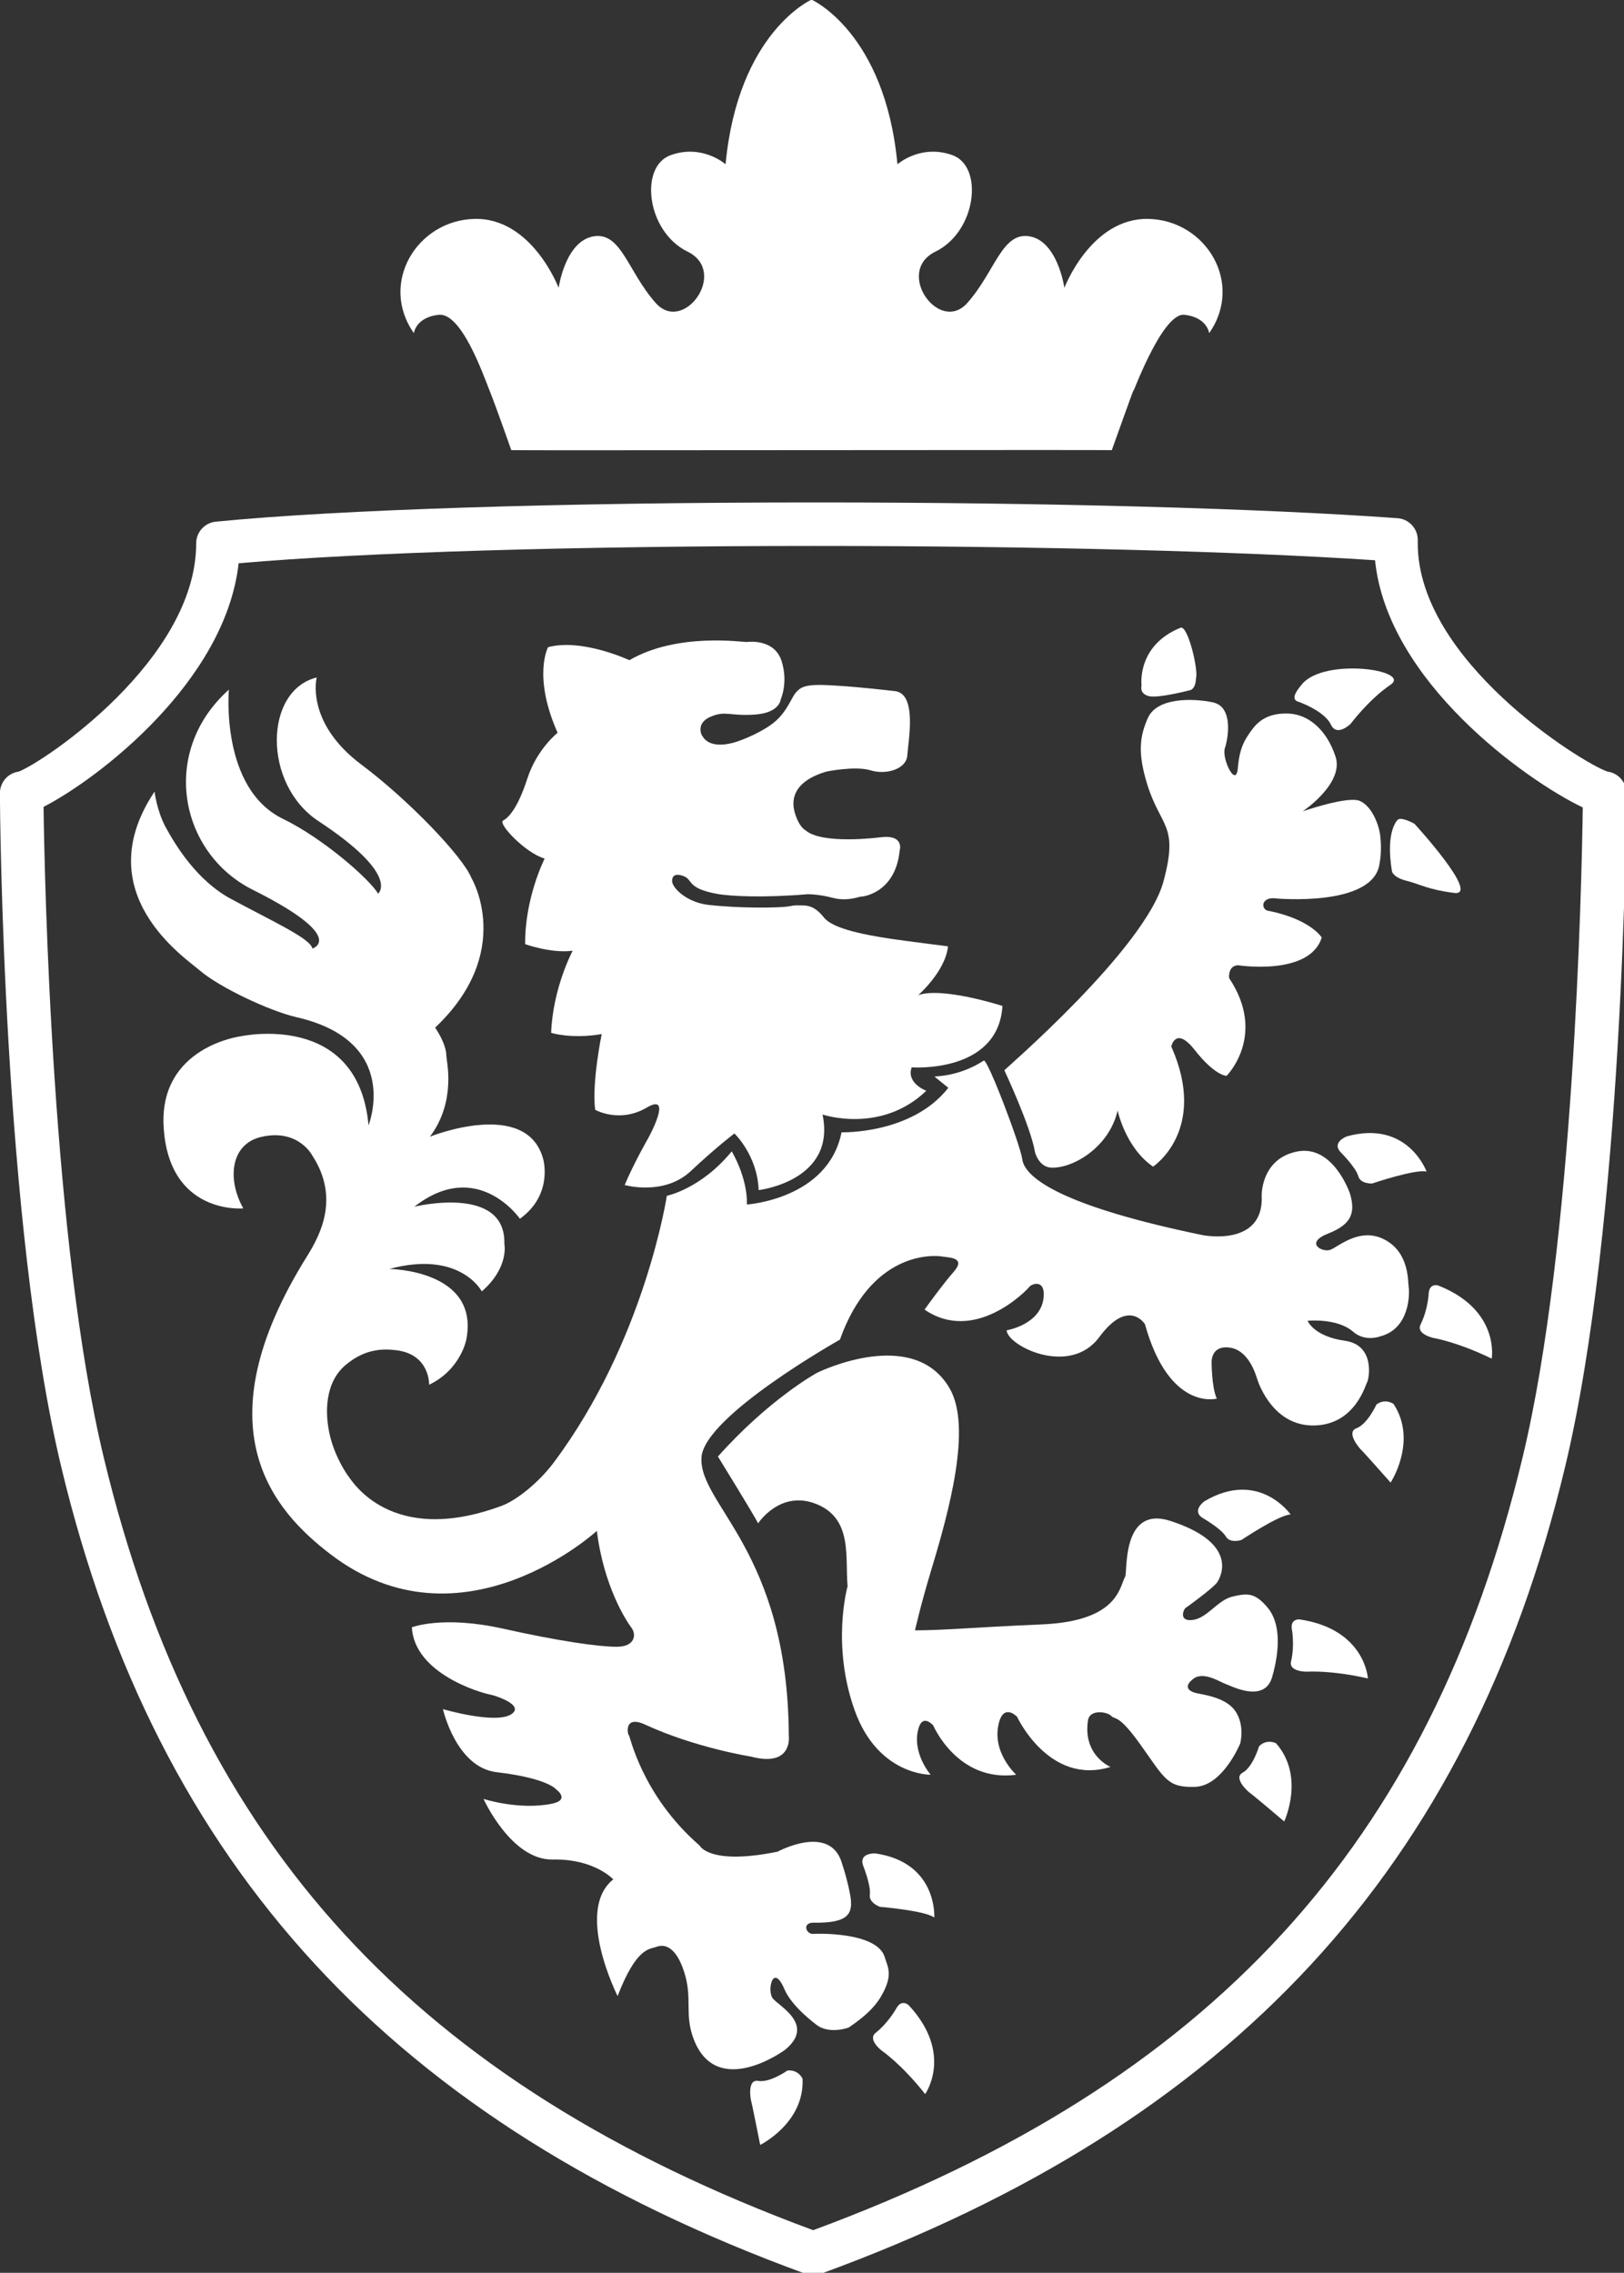
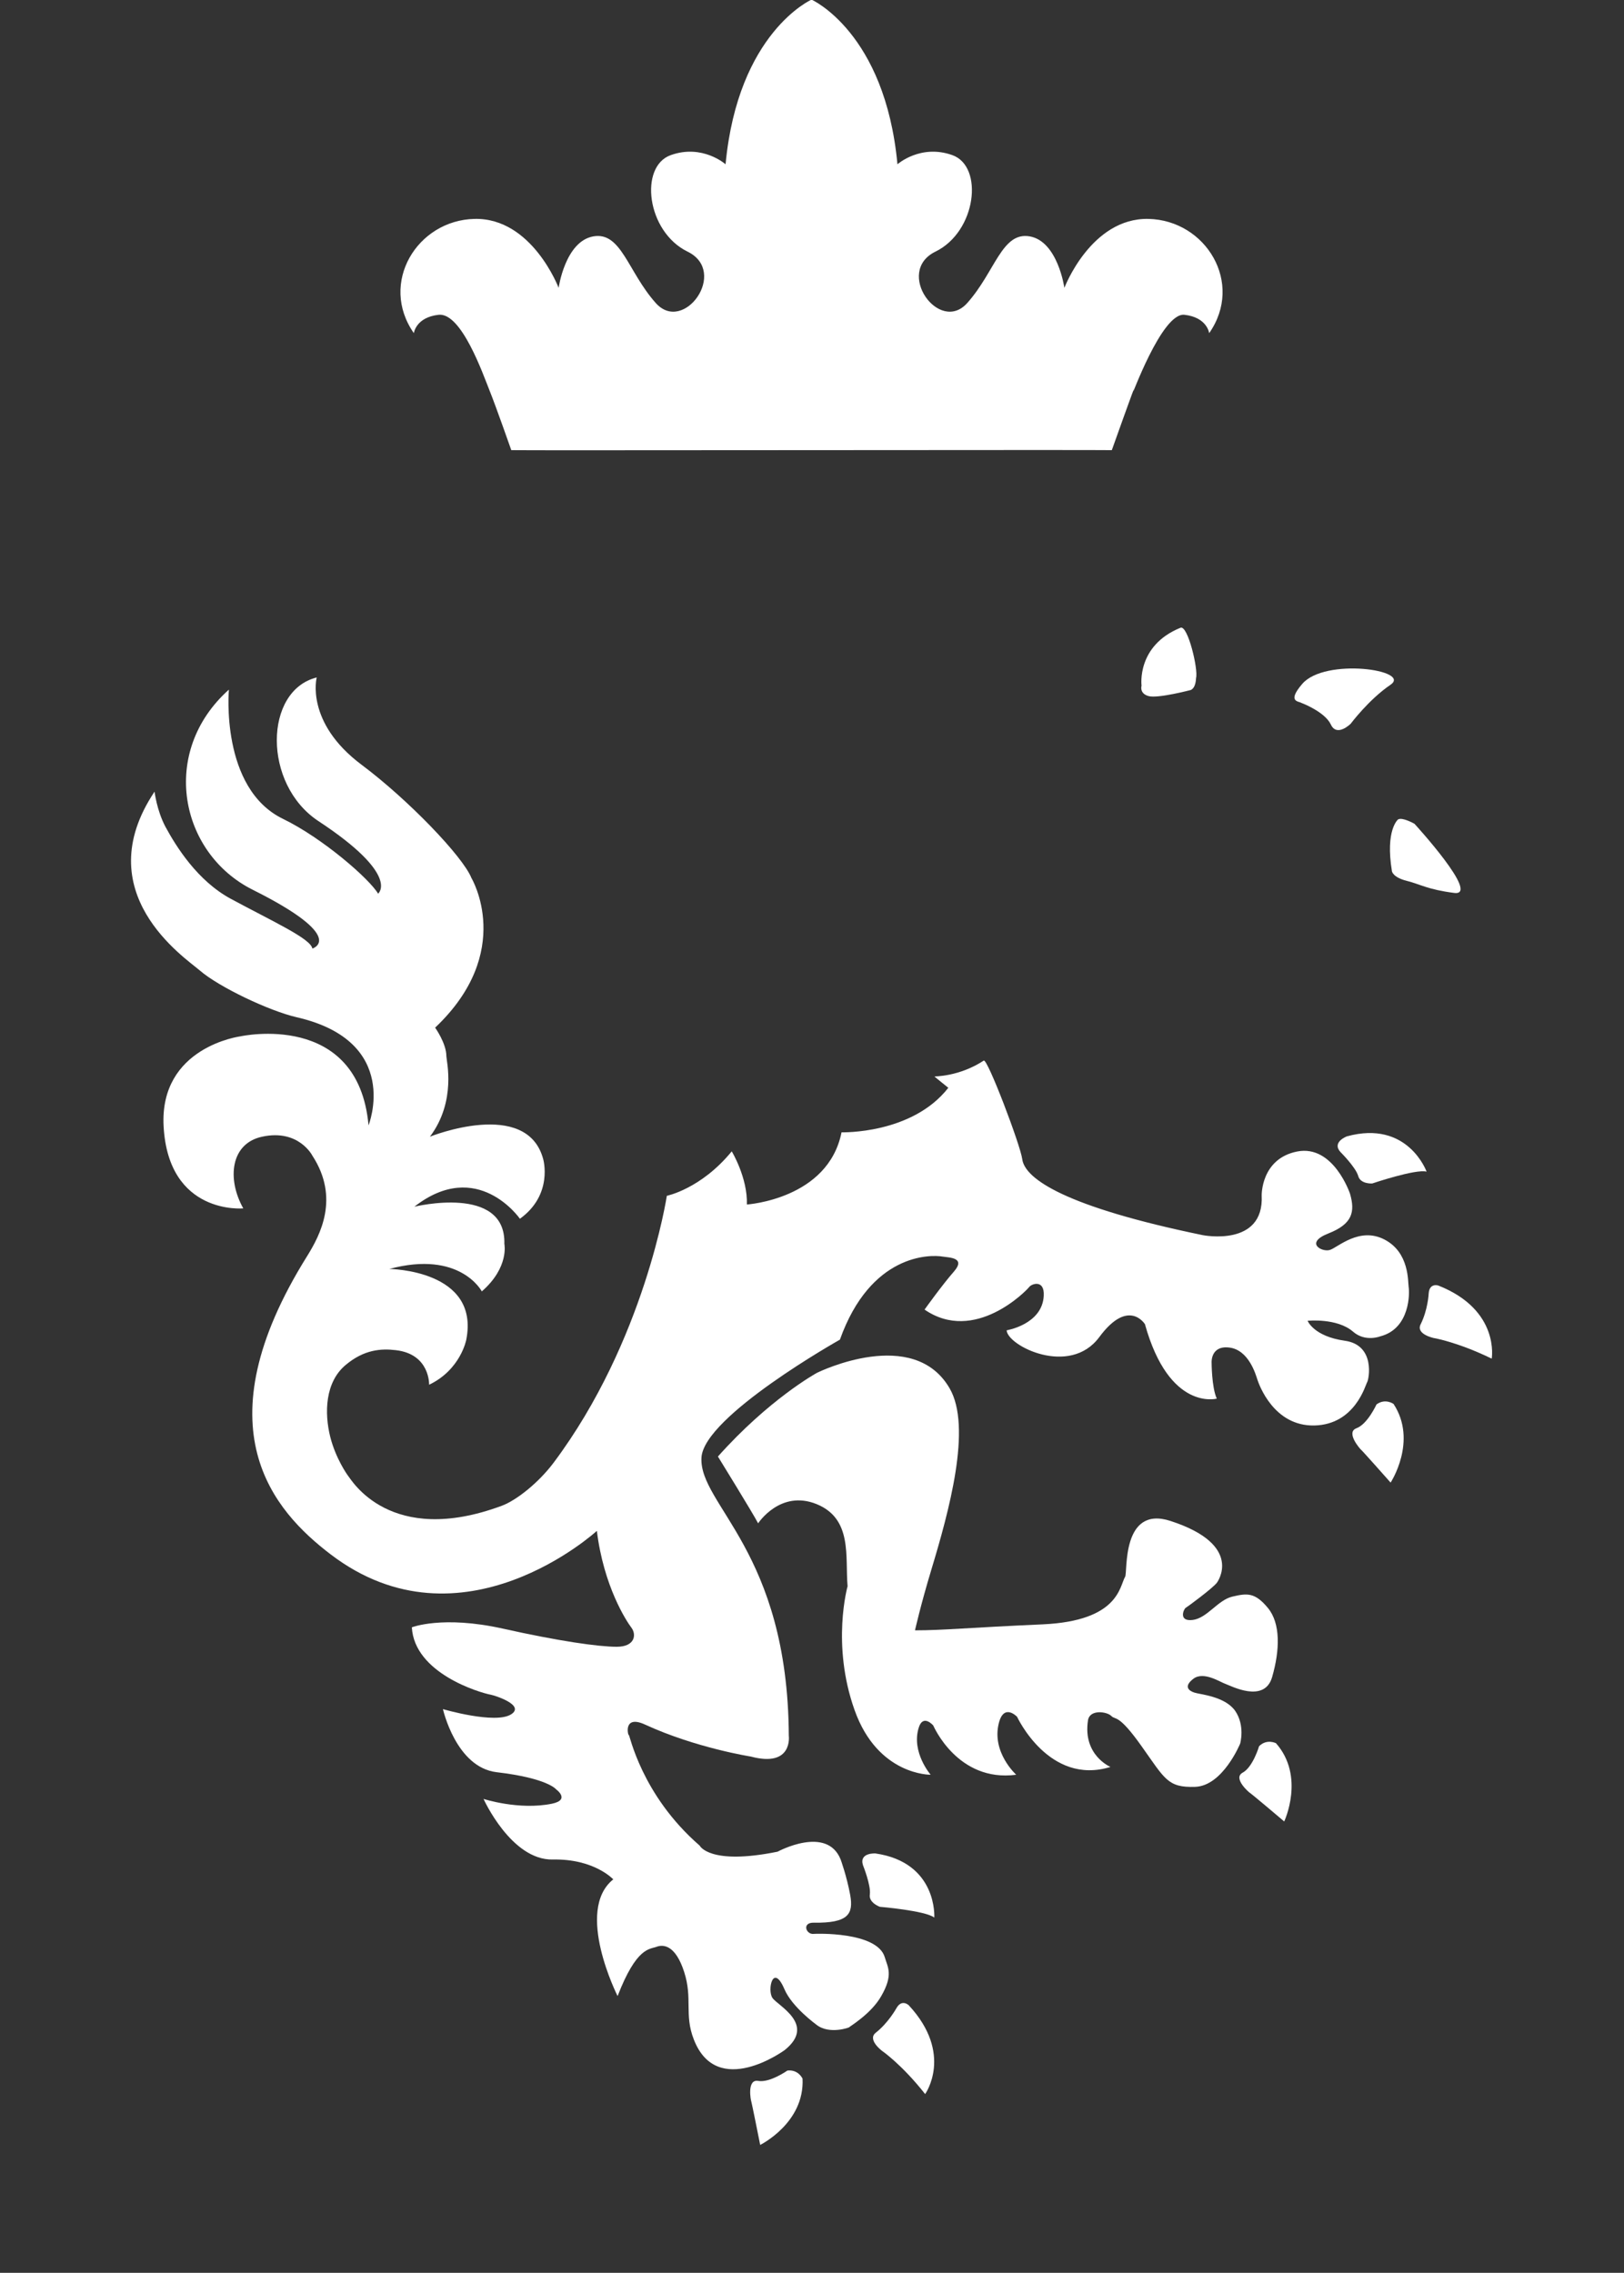
<svg xmlns="http://www.w3.org/2000/svg" xmlns:ns1="http://www.inkscape.org/namespaces/inkscape" xmlns:ns2="http://sodipodi.sourceforge.net/DTD/sodipodi-0.dtd" width="18.451mm" height="25.822mm" viewBox="0 0 18.451 25.822" version="1.1" id="svg10752" ns1:version="0.92.3 (2405546, 2018-03-11)" ns2:docname="ristorante-papa-rex-logo-bianco.svg">
  <rect x="0" y="0" width="18.451" height="25.822" fill="#333333" stroke="none" />
  <defs id="defs10746" />
  <ns2:namedview id="base" pagecolor="#ffffff" bordercolor="#666666" borderopacity="1.0" ns1:pageopacity="0.0" ns1:pageshadow="2" ns1:zoom="3.959798" ns1:cx="-17.865894" ns1:cy="25.941119" ns1:document-units="mm" ns1:current-layer="layer1" showgrid="false" fit-margin-top="0" fit-margin-left="0" fit-margin-right="0" fit-margin-bottom="0" ns1:window-width="1680" ns1:window-height="1026" ns1:window-x="1280" ns1:window-y="24" ns1:window-maximized="1" />
  <g ns1:label="Livello 1" ns1:groupmode="layer" id="layer1" transform="translate(-97.364,-129.875)">
    <g id="g20" transform="matrix(0.265,0,0,-0.265,113.003,145.831)" style="display:inline;fill:#ffffff;fill-opacity:1">
      <path d="m 0,0 c 0,0 -0.383,-0.845 -0.859,-1.021 -0.477,-0.178 0.171,-0.904 0.187,-0.912 0.02,0 1.145,-1.268 1.277,-1.418 0,0 1.17,1.779 0.126,3.372 C 0.731,0.021 0.378,0.277 0,0" style="fill:#ffffff;fill-opacity:1;fill-rule:nonzero;stroke:none" id="path22" ns1:connector-curvature="0" />
    </g>
    <g id="g24" transform="matrix(0.265,0,0,-0.265,113.596,144.57)" style="display:inline;fill:#ffffff;fill-opacity:1">
      <path d="m 0,0 c 0,-0.019 -0.036,-0.708 -0.347,-1.327 -0.21,-0.427 0.57,-0.586 0.57,-0.586 0,0 1.007,-0.166 2.479,-0.883 0,0 0.366,2.081 -2.28,3.131 C 0.422,0.339 0.032,0.47 0,0" style="fill:#ffffff;fill-opacity:1;fill-rule:nonzero;stroke:none" id="path26" ns1:connector-curvature="0" />
    </g>
    <g id="g28" transform="matrix(0.265,0,0,-0.265,112.593,142.963)" style="display:inline;fill:#ffffff;fill-opacity:1">
      <path d="m 0,0 c 0,0 0.658,-0.653 0.764,-1.031 0.098,-0.354 0.6,-0.319 0.6,-0.319 0,0 1.864,0.632 2.331,0.507 0,0 -0.802,2.232 -3.417,1.513 C 0.278,0.67 -0.381,0.427 0,0" style="fill:#ffffff;fill-opacity:1;fill-rule:nonzero;stroke:none" id="path30-9" ns1:connector-curvature="0" />
    </g>
    <g id="g32" transform="matrix(0.265,0,0,-0.265,106.31,153.399)" style="display:inline;fill:#ffffff;fill-opacity:1">
      <path d="m 0,0 c 0,0 -0.754,-0.532 -1.253,-0.444 -0.5,0.086 -0.31,-0.868 -0.296,-0.878 0.011,-0.011 0.346,-1.676 0.382,-1.866 0,0 1.91,0.939 1.816,2.842 0,0 -0.179,0.401 -0.649,0.346" style="fill:#ffffff;fill-opacity:1;fill-rule:nonzero;stroke:none" id="path34-5" ns1:connector-curvature="0" />
    </g>
    <g id="g36-6" transform="matrix(0.265,0,0,-0.265,107.549,152.69)" style="display:inline;fill:#ffffff;fill-opacity:1">
      <path d="m 0,0 c -0.012,-0.018 -0.341,-0.621 -0.886,-1.053 -0.377,-0.291 0.258,-0.771 0.258,-0.771 0,0 0.847,-0.576 1.858,-1.86 0,0 1.234,1.723 -0.704,3.809 C 0.526,0.125 0.229,0.408 0,0" style="fill:#ffffff;fill-opacity:1;fill-rule:nonzero;stroke:none" id="path38" ns1:connector-curvature="0" />
    </g>
    <g id="g40" transform="matrix(0.265,0,0,-0.265,107.169,151.067)" style="display:inline;fill:#ffffff;fill-opacity:1">
      <path d="m 0,0 c 0,0 0.346,-0.86 0.293,-1.25 -0.056,-0.36 0.43,-0.53 0.43,-0.53 0,0 1.952,-0.163 2.333,-0.461 0,0 0.152,2.364 -2.528,2.75 0,0 -0.707,0.04 -0.528,-0.509" style="fill:#ffffff;fill-opacity:1;fill-rule:nonzero;stroke:none" id="path42" ns1:connector-curvature="0" />
    </g>
    <g id="g44-8" transform="matrix(0.265,0,0,-0.265,111.669,149.714)" style="display:inline;fill:#ffffff;fill-opacity:1">
      <path d="m 0,0 c 0,0 -0.261,-0.893 -0.704,-1.134 -0.444,-0.241 0.299,-0.87 0.314,-0.87 0.021,0 1.316,-1.09 1.467,-1.222 0,0 0.909,1.924 -0.352,3.354 C 0.725,0.128 0.334,0.332 0,0" style="fill:#ffffff;fill-opacity:1;fill-rule:nonzero;stroke:none" id="path46" ns1:connector-curvature="0" />
    </g>
    <g id="g48-9" transform="matrix(0.265,0,0,-0.265,112.041,148.385)" style="display:inline;fill:#ffffff;fill-opacity:1">
-       <path d="m 0,0 c 0.008,-0.02 0.127,-0.7 -0.032,-1.376 -0.114,-0.459 0.684,-0.444 0.684,-0.444 0,0 1.021,0.074 2.61,-0.291 0,0 -0.11,2.111 -2.927,2.532 C 0.335,0.421 -0.07,0.463 0,0" style="fill:#ffffff;fill-opacity:1;fill-rule:nonzero;stroke:none" id="path50" ns1:connector-curvature="0" />
-     </g>
+       </g>
    <g id="g52" transform="matrix(0.265,0,0,-0.265,111.026,147.12)" style="display:inline;fill:#ffffff;fill-opacity:1">
-       <path d="m 0,0 c 0,0 0.803,-0.459 1.002,-0.799 0.186,-0.312 0.668,-0.148 0.668,-0.148 0,0 1.633,1.092 2.109,1.092 0,0 -1.35,1.948 -3.688,0.572 C 0.091,0.722 -0.481,0.312 0,0" style="fill:#ffffff;fill-opacity:1;fill-rule:nonzero;stroke:none" id="path54" ns1:connector-curvature="0" />
-     </g>
+       </g>
    <g id="g56-5" transform="matrix(0.265,0,0,-0.265,110.663,147.155)" style="display:inline;fill:#ffffff;fill-opacity:1">
      <path d="m 0,0 c -2.114,0.686 -1.836,-2.205 -1.946,-2.39 -0.243,-0.407 -0.259,-1.891 -3.526,-2.042 -3.254,-0.144 -4.26,-0.257 -5.484,-0.257 0,0 0.243,1.085 0.695,2.58 0.755,2.497 1.762,6.13 0.787,7.8 -1.554,2.671 -5.592,0.703 -5.671,0.667 -0.072,-0.037 -2.077,-1.149 -4.26,-3.595 0,0 1.503,-2.438 1.724,-2.864 0,0 0.945,1.454 2.503,0.825 1.556,-0.632 1.222,-2.265 1.332,-3.523 0,0 -0.704,-2.486 0.298,-5.304 0.998,-2.817 3.263,-2.777 3.263,-2.777 0,0 -0.828,0.956 -0.517,1.998 0.184,0.635 0.629,0.113 0.629,0.113 0,0.004 1.036,-2.447 3.557,-2.111 0,0 -1.071,0.962 -0.743,2.224 0.222,0.853 0.78,0.26 0.78,0.26 0,0 1.37,-2.964 4.004,-2.149 0,0 -1.196,0.499 -0.964,1.998 0.074,0.484 0.817,0.375 0.999,0.187 0.185,-0.187 0.299,0.113 1.297,-1.295 1.004,-1.409 1.116,-1.783 2.297,-1.744 1.188,0.039 1.931,1.854 1.931,1.854 0,0 0.223,0.776 -0.219,1.411 -0.448,0.625 -1.522,0.698 -1.745,0.776 -0.225,0.073 -0.484,0.257 -0.036,0.597 0.442,0.327 1.149,-0.153 1.369,-0.224 0.222,-0.076 1.671,-0.856 2.002,0.294 0.331,1.148 0.37,2.299 -0.186,2.967 C 3.616,-3.057 3.282,-3.095 2.651,-3.243 2.02,-3.392 1.574,-4.168 0.945,-4.245 0.317,-4.318 0.572,-3.761 0.651,-3.724 c 0.071,0.04 1.147,0.831 1.336,1.075 0,0 1.211,1.609 -1.987,2.649" style="fill:#ffffff;fill-opacity:1;fill-rule:nonzero;stroke:none" id="path58" ns1:connector-curvature="0" />
    </g>
    <g id="g60-5" transform="matrix(0.265,0,0,-0.265,105.246,153.044)" style="display:inline;fill:#ffffff;fill-opacity:1">
      <path d="m 0,0 c -0.415,1.067 -0.04,1.742 -0.412,2.891 -0.372,1.151 -0.889,1.186 -1.184,1.075 -0.295,-0.113 -0.853,0 -1.669,-2.112 0,0 -1.855,3.667 -0.186,5.003 0,0 -0.813,0.889 -2.596,0.851 -1.779,-0.035 -2.966,2.598 -2.966,2.598 0,0 1.515,-0.493 2.929,-0.206 0.807,0.166 0.188,0.612 0.188,0.612 0,0 -0.354,0.482 -2.557,0.74 -1.742,0.208 -2.3,2.704 -2.3,2.704 -0.003,0 2.25,-0.66 2.927,-0.221 0.598,0.389 -0.674,0.797 -0.87,0.837 -0.503,0.093 -3.282,0.927 -3.39,2.891 0,0 1.315,0.519 3.893,-0.054 2.412,-0.539 4.114,-0.78 4.891,-0.78 0.781,0 0.853,0.518 0.631,0.816 -0.224,0.295 -1.19,1.778 -1.483,4.153 0,0 -5.785,-5.304 -11.417,-1.005 -2.427,1.853 -5.624,5.396 -1.002,12.789 0.553,0.893 1.406,2.485 0.221,4.304 0,0 -0.584,1.149 -2.149,0.812 -1.36,-0.286 -1.52,-1.814 -0.812,-3.075 0,0 -3.209,-0.299 -3.416,3.521 -0.183,3.412 3.302,3.857 3.302,3.857 0,0 5.04,1.111 5.484,-3.817 0,0 1.44,3.593 -3.075,4.633 -1.177,0.269 -3.336,1.296 -4.152,2.001 -0.657,0.565 -4.841,3.338 -1.947,7.673 0,0 0.092,-0.796 0.464,-1.502 0.463,-0.856 1.378,-2.326 2.814,-3.098 1.786,-0.963 3.43,-1.709 3.487,-2.129 0,0 1.557,0.467 -2.559,2.523 -3.133,1.57 -4.006,5.908 -1.019,8.579 0,0.005 -0.383,-4.227 2.318,-5.54 1.705,-0.827 3.71,-2.576 4.079,-3.208 0,0 0.984,0.78 -2.56,3.113 -2.398,1.583 -2.331,5.598 -0.072,6.157 0,0 -0.506,-1.925 1.924,-3.743 1.987,-1.485 4.342,-3.931 4.71,-4.856 0,0 1.887,-3.153 -1.557,-6.415 0,0 0.482,-0.671 0.482,-1.225 0,-0.182 0.444,-1.924 -0.705,-3.449 0,0 4.152,1.67 4.856,-0.961 0,0 0.444,-1.52 -0.998,-2.558 0,0 -1.817,2.631 -4.525,0.517 0,0 3.93,0.966 3.858,-1.593 0,0 0.218,-1.003 -0.966,-2.038 0,0 -0.927,1.779 -3.966,0.962 0,0 3.892,-0.032 3.299,-3.036 0,0 -0.241,-1.284 -1.593,-1.928 0,0 0.047,1.315 -1.432,1.483 -0.624,0.073 -1.354,0.029 -2.144,-0.634 -0.883,-0.735 -0.923,-2.053 -0.66,-3.095 0.234,-0.915 0.717,-1.604 0.769,-1.668 0.131,-0.153 1.79,-3.053 6.58,-1.276 0.626,0.232 1.577,0.983 2.226,1.849 3.912,5.225 4.853,11.441 4.853,11.441 0,0 1.464,0.294 2.783,1.906 0,0 0.685,-1.13 0.649,-2.279 0,0 3.484,0.223 4.058,3.095 0,0 3.02,-0.091 4.578,1.909 0,0 -0.556,0.446 -0.595,0.486 -0.007,0.004 1.057,-0.015 2.114,0.68 0.156,0.107 1.575,-3.632 1.65,-4.223 0.111,-0.853 1.859,-2.049 7.746,-3.262 0,0 2.633,-0.523 2.52,1.706 0,0 -0.033,1.574 1.521,1.881 1.558,0.305 2.266,-1.809 2.266,-1.809 0.224,-0.775 0.11,-1.297 -0.93,-1.705 -1.039,-0.408 -0.259,-0.817 0.073,-0.704 0.335,0.108 1.261,1.001 2.333,0.445 1.08,-0.558 1.002,-1.817 1.038,-2.037 0.042,-0.223 0.077,-1.784 -1.22,-2.115 0,0 -0.642,-0.256 -1.167,0.204 -0.688,0.594 -1.945,0.463 -1.945,0.463 0,0 0.26,-0.667 1.591,-0.854 1.334,-0.184 1.035,-1.669 0.962,-1.777 -0.072,-0.11 -0.511,-1.817 -2.263,-1.857 -1.74,-0.037 -2.371,1.747 -2.443,1.965 -0.072,0.227 -0.37,1.262 -1.187,1.374 -0.816,0.111 -0.776,-0.63 -0.776,-0.63 0,0 0,-1.075 0.222,-1.557 0,0 -2.038,-0.558 -3.08,3.19 0,0 -0.703,1.146 -1.96,-0.556 -1.267,-1.707 -3.934,-0.37 -3.97,0.294 0,0 1.53,0.251 1.591,1.48 0.04,0.707 -0.514,0.523 -0.625,0.376 -0.11,-0.15 -2.335,-2.446 -4.485,-0.967 0,0 0.766,1.071 1.258,1.629 0.529,0.607 -0.206,0.597 -0.471,0.642 -0.545,0.096 -3.099,0.13 -4.416,-3.56 0,0 -5.826,-3.273 -5.935,-5.05 -0.122,-2.033 3.704,-4.002 3.744,-11.934 0,0 0.185,-1.375 -1.632,-0.889 0,0 -2.355,0.369 -4.524,1.367 -0.959,0.445 -0.74,-0.478 -0.704,-0.445 0.037,0.042 0.521,-2.555 3.039,-4.741 0,0 0.409,-0.856 3.34,-0.26 0,0 2.111,1.148 2.704,-0.336 0,0 0.258,-0.702 0.409,-1.52 C 6.854,5.373 6.631,4.977 5.149,5 4.621,5.013 4.815,4.476 5.149,4.52 5.185,4.528 7.859,4.631 8.189,3.521 8.317,3.084 8.566,2.77 8.039,1.854 7.598,1.073 6.631,0.518 6.666,0.518 6.707,0.518 5.817,0.183 5.26,0.625 5.26,0.629 4.22,1.371 3.889,2.146 3.397,3.295 3.146,2.115 3.372,1.777 3.594,1.442 5.271,0.637 3.897,-0.463 3.897,-0.463 0.998,-2.589 0,0" style="fill:#ffffff;fill-opacity:1;fill-rule:nonzero;stroke:none" id="path62" ns1:connector-curvature="0" />
    </g>
    <g id="g64" transform="matrix(0.265,0,0,-0.265,110.894,137.714)" style="display:inline;fill:#ffffff;fill-opacity:1">
      <path d="m 0,0 c 0,0 -1.411,-0.372 -1.813,-0.262 -0.409,0.114 -0.301,0.448 -0.301,0.448 0,0 -0.227,1.714 1.67,2.482 C -0.131,2.792 0.322,0.882 0.223,0.518 0.217,0.486 0.223,0.11 0,0" style="fill:#ffffff;fill-opacity:1;fill-rule:nonzero;stroke:none" id="path66" ns1:connector-curvature="0" />
    </g>
    <g id="g68" transform="matrix(0.265,0,0,-0.265,112.15,137.861)" style="display:inline;fill:#ffffff;fill-opacity:1">
      <path d="m 0,0 c 0,0 1,-0.373 1.262,-0.926 0.259,-0.558 0.853,0.036 0.853,0.036 0,0 0.777,1.039 1.702,1.666 0.93,0.63 -2.802,1.177 -3.781,0.04 C -0.633,0.036 -0.112,0.076 0,0" style="fill:#ffffff;fill-opacity:1;fill-rule:nonzero;stroke:none" id="path70" ns1:connector-curvature="0" />
    </g>
    <g id="g72" transform="matrix(0.265,0,0,-0.265,113.248,139.185)" style="display:inline;fill:#ffffff;fill-opacity:1">
      <path d="m 0,0 c 0,0 -0.556,-0.444 -0.262,-2.223 0,0 0.04,-0.26 0.631,-0.408 0.594,-0.15 0.895,-0.372 2.037,-0.519 1.152,-0.149 -1.702,2.964 -1.702,2.964 0,0 -0.517,0.295 -0.704,0.186" style="fill:#ffffff;fill-opacity:1;fill-rule:nonzero;stroke:none" id="path74" ns1:connector-curvature="0" />
    </g>
    <g id="g76" transform="matrix(0.265,0,0,-0.265,108.775,142.035)" style="display:inline;fill:#ffffff;fill-opacity:1">
-       <path d="m 0,0 c 0,0 1.133,-2.41 1.315,-3.518 0,0 0.163,-0.639 0.707,-0.656 0.919,-0.033 2.472,0.87 2.834,2.449 0,0 0.334,-1.592 1.519,-2.405 0,0 2.376,1.556 0.782,5.151 0,0 0.184,0.893 1.001,-0.146 0.815,-1.039 1.297,-1.112 1.37,-1.112 0,0 1.743,1.739 0.11,4.188 0,0 -0.073,0.518 0.372,0.554 0,0 3.076,-0.481 3.597,1.188 0,0 -0.465,0.769 -2.245,1.137 0,0 -0.135,0 -0.211,0.106 -0.142,0.2 0.025,0.491 0.473,0.434 0,0 4.261,-0.398 4.466,1.528 0,0 0.103,0.455 0.028,1.139 -0.054,0.486 -0.36,1.292 -0.881,1.513 -0.521,0.223 -2.447,-0.447 -2.447,-0.447 0,0 1.779,1.187 1.412,2.336 -0.373,1.147 -1.151,1.815 -2.006,1.855 -0.85,0.037 -1.299,-0.298 -1.592,-0.708 -0.295,-0.408 -0.518,-0.74 -0.594,-1.628 -0.072,-0.89 -0.703,0.408 -0.555,0.853 0.147,0.444 0.368,1.781 -0.52,1.965 C 8.046,15.961 6.545,15.979 6.154,15.108 5.81,14.335 5.707,13.625 6.116,12.29 6.696,10.392 7.487,10.566 6.823,8.102 6.04,5.201 -0.036,0 0,0" style="fill:#ffffff;fill-opacity:1;fill-rule:nonzero;stroke:none" id="path78-2" ns1:connector-curvature="0" />
-     </g>
+       </g>
    <g id="g84" transform="matrix(0.265,0,0,-0.265,107.54,137.728)" style="display:inline;fill:#ffffff;fill-opacity:1">
-       <path d="M 0,0 C 0,0 -2.853,0.339 -3.597,0.255 -3.927,0.222 -4.096,0.157 -4.281,-0.06 -4.467,-0.273 -4.646,-0.853 -5.171,-1.301 -5.666,-1.728 -6.562,-2.1 -6.96,-2.209 c -1.119,-0.295 -1.315,0.299 -1.334,0.299 -0.018,0 -0.296,0.536 0.354,0.813 0.648,0.281 0.823,0.021 1.898,0.095 1.077,0.072 1.113,0.649 1.113,0.649 0,0 0.334,0.72 0.037,1.649 -0.296,0.924 -1.335,0.833 -1.485,0.814 -0.145,-0.017 -2.964,0.427 -5.04,-0.78 0,0 -2.019,0.948 -3.486,0.558 0,0 -0.668,-1.242 0.409,-3.67 0,0 -0.889,-0.7 -1.298,-1.965 -0.407,-1.257 -0.797,-1.67 -1.039,-1.798 -0.237,-0.126 0.947,-1.388 1.782,-1.63 0,0 -0.856,-1.686 -0.835,-3.669 0,0 1.13,-0.408 2.038,-0.281 0,0 -0.849,-1.575 -0.925,-3.521 0,0 0.852,-0.276 2.168,-0.054 0,0 -0.426,-2.043 -0.281,-3.245 0,0 1.04,-0.594 2.209,0.092 1.166,0.688 0.074,-1.295 0.074,-1.295 0,0 -0.631,-1.097 -1.017,-2.023 0,0 1.684,-0.48 2.831,0.595 1.148,1.074 1.874,1.615 1.874,1.615 0,0 0.985,-0.931 1.039,-2.428 0,0 3.335,0.387 2.739,3.241 0,0 2.504,-0.853 4.449,1.019 0,0 -0.869,0.315 -0.627,1.004 0,0 3.708,-0.281 3.892,2.631 0,0 -2.577,0.834 -3.612,0.463 0,0 1.166,1.017 1.277,2.093 0,0 -1.867,0.236 -2.454,0.324 -1.36,0.204 -2.53,0.474 -2.869,0.918 -0.303,0.387 -0.584,0.498 -0.843,0.511 -0.552,0.018 -0.454,-0.016 -0.713,-0.047 -0.415,-0.055 -1.979,-0.085 -3.393,0.071 -0.894,0.103 -1.506,0.682 -1.553,0.985 -0.003,0.019 -0.063,0.442 0.463,0.259 0.46,-0.16 0.12,-0.521 1.446,-0.769 0.567,-0.109 2.05,-0.175 3.89,-0.018 0,0 0.467,0.01 1.095,-0.157 0.628,-0.168 1.185,0.073 1.185,0.054 0,-0.017 1.483,0.095 1.672,1.965 0,0 0.239,0.722 -0.855,0.576 0,0 -2.466,-0.325 -3.185,0.306 0,0 -0.276,0.127 -0.459,0.769 -0.164,0.577 -0.022,1.331 1.349,1.743 0,0 1.239,0.259 1.908,0.055 0.664,-0.206 1.537,0.054 1.572,0.644 C 0.537,-2.154 0.927,-0.149 0,0" style="fill:#ffffff;fill-opacity:1;fill-rule:nonzero;stroke:none" id="path86" ns1:connector-curvature="0" />
-     </g>
+       </g>
    <g id="g88-1" transform="matrix(0.265,0,0,-0.265,97.859,139.042)" style="display:inline;fill:#ffffff;fill-opacity:1">
-       <path d="m 0,0 c 0.043,-3.212 0.368,-18.701 2.581,-27.897 3.982,-16.594 13.369,-26.824 30.414,-33.124 17.046,6.302 26.432,16.532 30.414,33.124 2.209,9.174 2.536,24.605 2.582,27.871 -2.446,1.172 -8.383,5.415 -8.906,10.599 -5.804,0.385 -14.673,0.613 -23.998,0.613 -10.263,0 -19.394,-0.275 -24.724,-0.742 C 7.793,5.354 2.324,1.195 0,0 m 32.995,-62.949 c -0.109,0 -0.217,0.019 -0.32,0.056 -17.657,6.442 -27.797,17.423 -31.909,34.56 -2.515,10.458 -2.634,28.166 -2.638,28.914 -0.002,0.272 0.115,0.529 0.317,0.708 0.138,0.122 0.309,0.197 0.488,0.222 1.067,0.408 7.61,4.787 7.61,9.788 0,0.48 0.365,0.882 0.843,0.928 5.242,0.517 14.851,0.825 25.701,0.825 9.822,0 19.154,-0.253 24.962,-0.676 0.489,-0.035 0.867,-0.441 0.867,-0.931 v -0.146 c 0,-5.023 7.002,-9.39 8.128,-9.786 0.185,-0.023 0.36,-0.101 0.5,-0.224 0.204,-0.179 0.319,-0.436 0.319,-0.707 -0.003,-0.749 -0.119,-18.457 -2.639,-28.916 -4.112,-17.134 -14.251,-28.115 -31.91,-34.559 -0.103,-0.037 -0.212,-0.056 -0.319,-0.056" style="fill:#ffffff;fill-opacity:1;fill-rule:nonzero;stroke:none" id="path90" ns1:connector-curvature="0" />
-     </g>
+       </g>
    <g id="g184-5" transform="matrix(0.265,0,0,-0.265,110.413,132.362)" style="display:inline;fill:#ffffff;fill-opacity:1">
      <path d="m 0,0 c -2.466,0.054 -3.608,-2.956 -3.608,-2.956 0,0 -0.28,1.989 -1.481,2.206 -1.2,0.214 -1.483,-1.513 -2.685,-2.858 -1.202,-1.345 -3.122,1.345 -1.363,2.204 1.764,0.86 2.081,3.658 0.724,4.139 -1.363,0.486 -2.352,-0.393 -2.352,-0.393 -0.53,5.66 -3.684,7.059 -3.684,7.059 0,0 -3.151,-1.399 -3.685,-7.059 0,0 -0.989,0.879 -2.348,0.393 -1.364,-0.481 -1.044,-3.279 0.72,-4.139 1.762,-0.859 -0.163,-3.549 -1.364,-2.204 -1.201,1.345 -1.479,3.072 -2.681,2.858 -1.206,-0.217 -1.484,-2.206 -1.484,-2.206 0,0 -1.142,3.01 -3.604,2.956 -2.463,-0.054 -4.106,-2.75 -2.603,-4.898 0,0 0.081,0.678 1.061,0.787 0.98,0.108 1.91,-2.566 2.183,-3.243 0.273,-0.677 0.933,-2.56 0.933,-2.56 0,-0.018 25.747,0.018 25.747,0 0,0 1.072,3.01 0.931,2.56 -0.138,-0.45 1.201,3.351 2.181,3.243 C 2.518,-4.22 2.6,-4.898 2.6,-4.898 4.102,-2.75 2.46,-0.054 -0.006,0" style="fill:#ffffff;fill-opacity:1;fill-rule:nonzero;stroke:none" id="path186" ns1:connector-curvature="0" />
    </g>
  </g>
</svg>